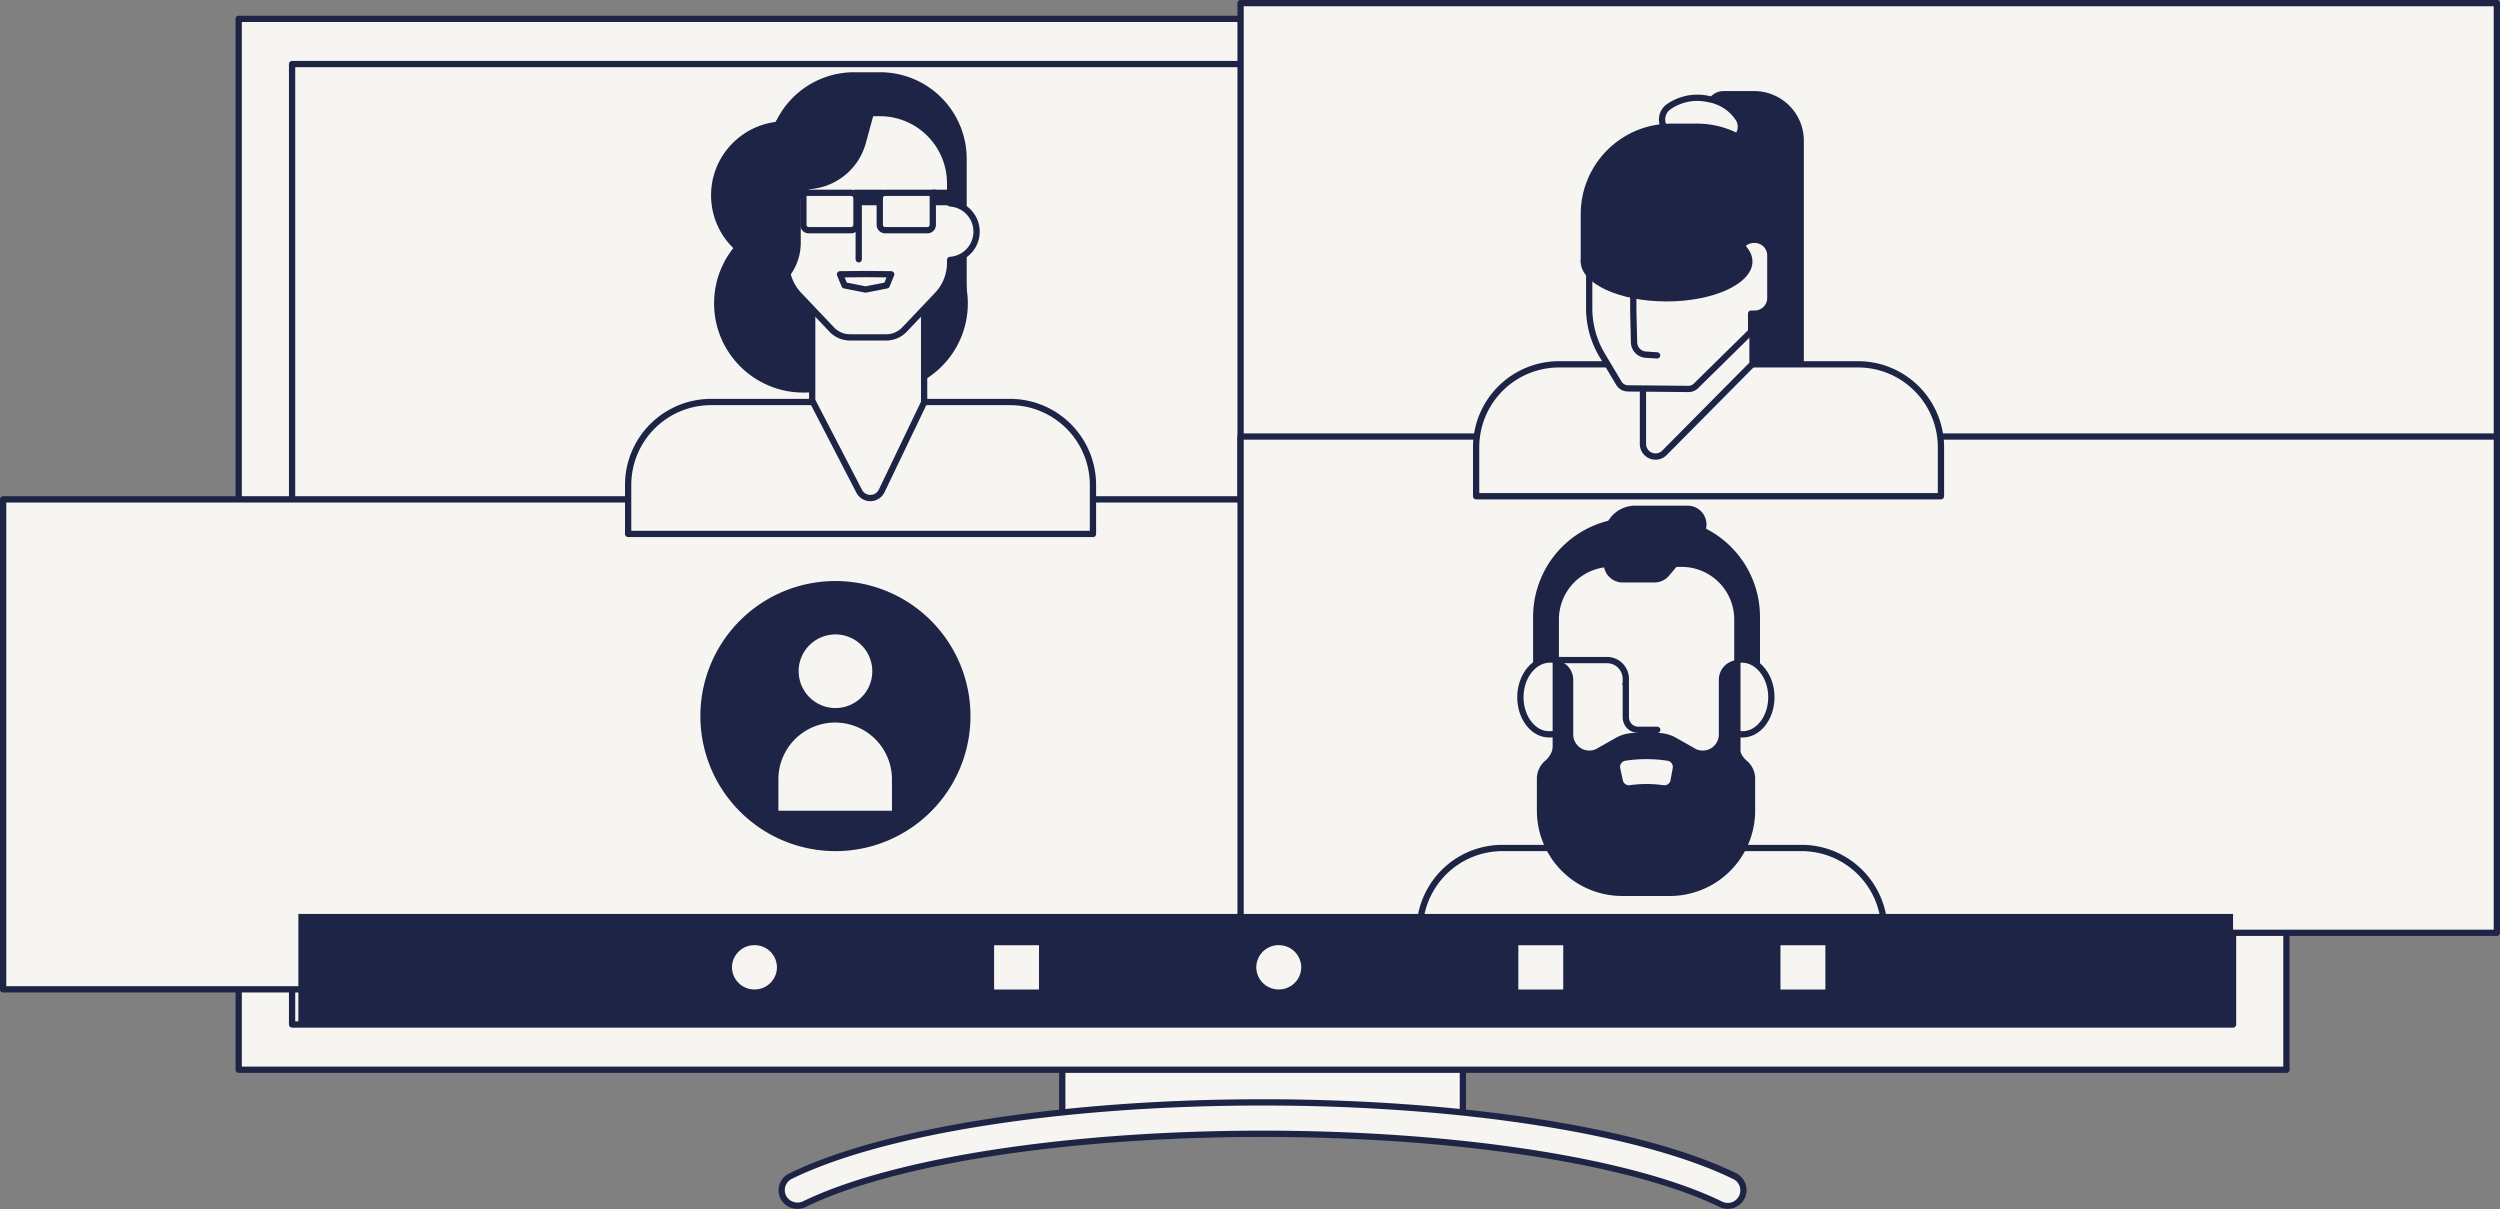
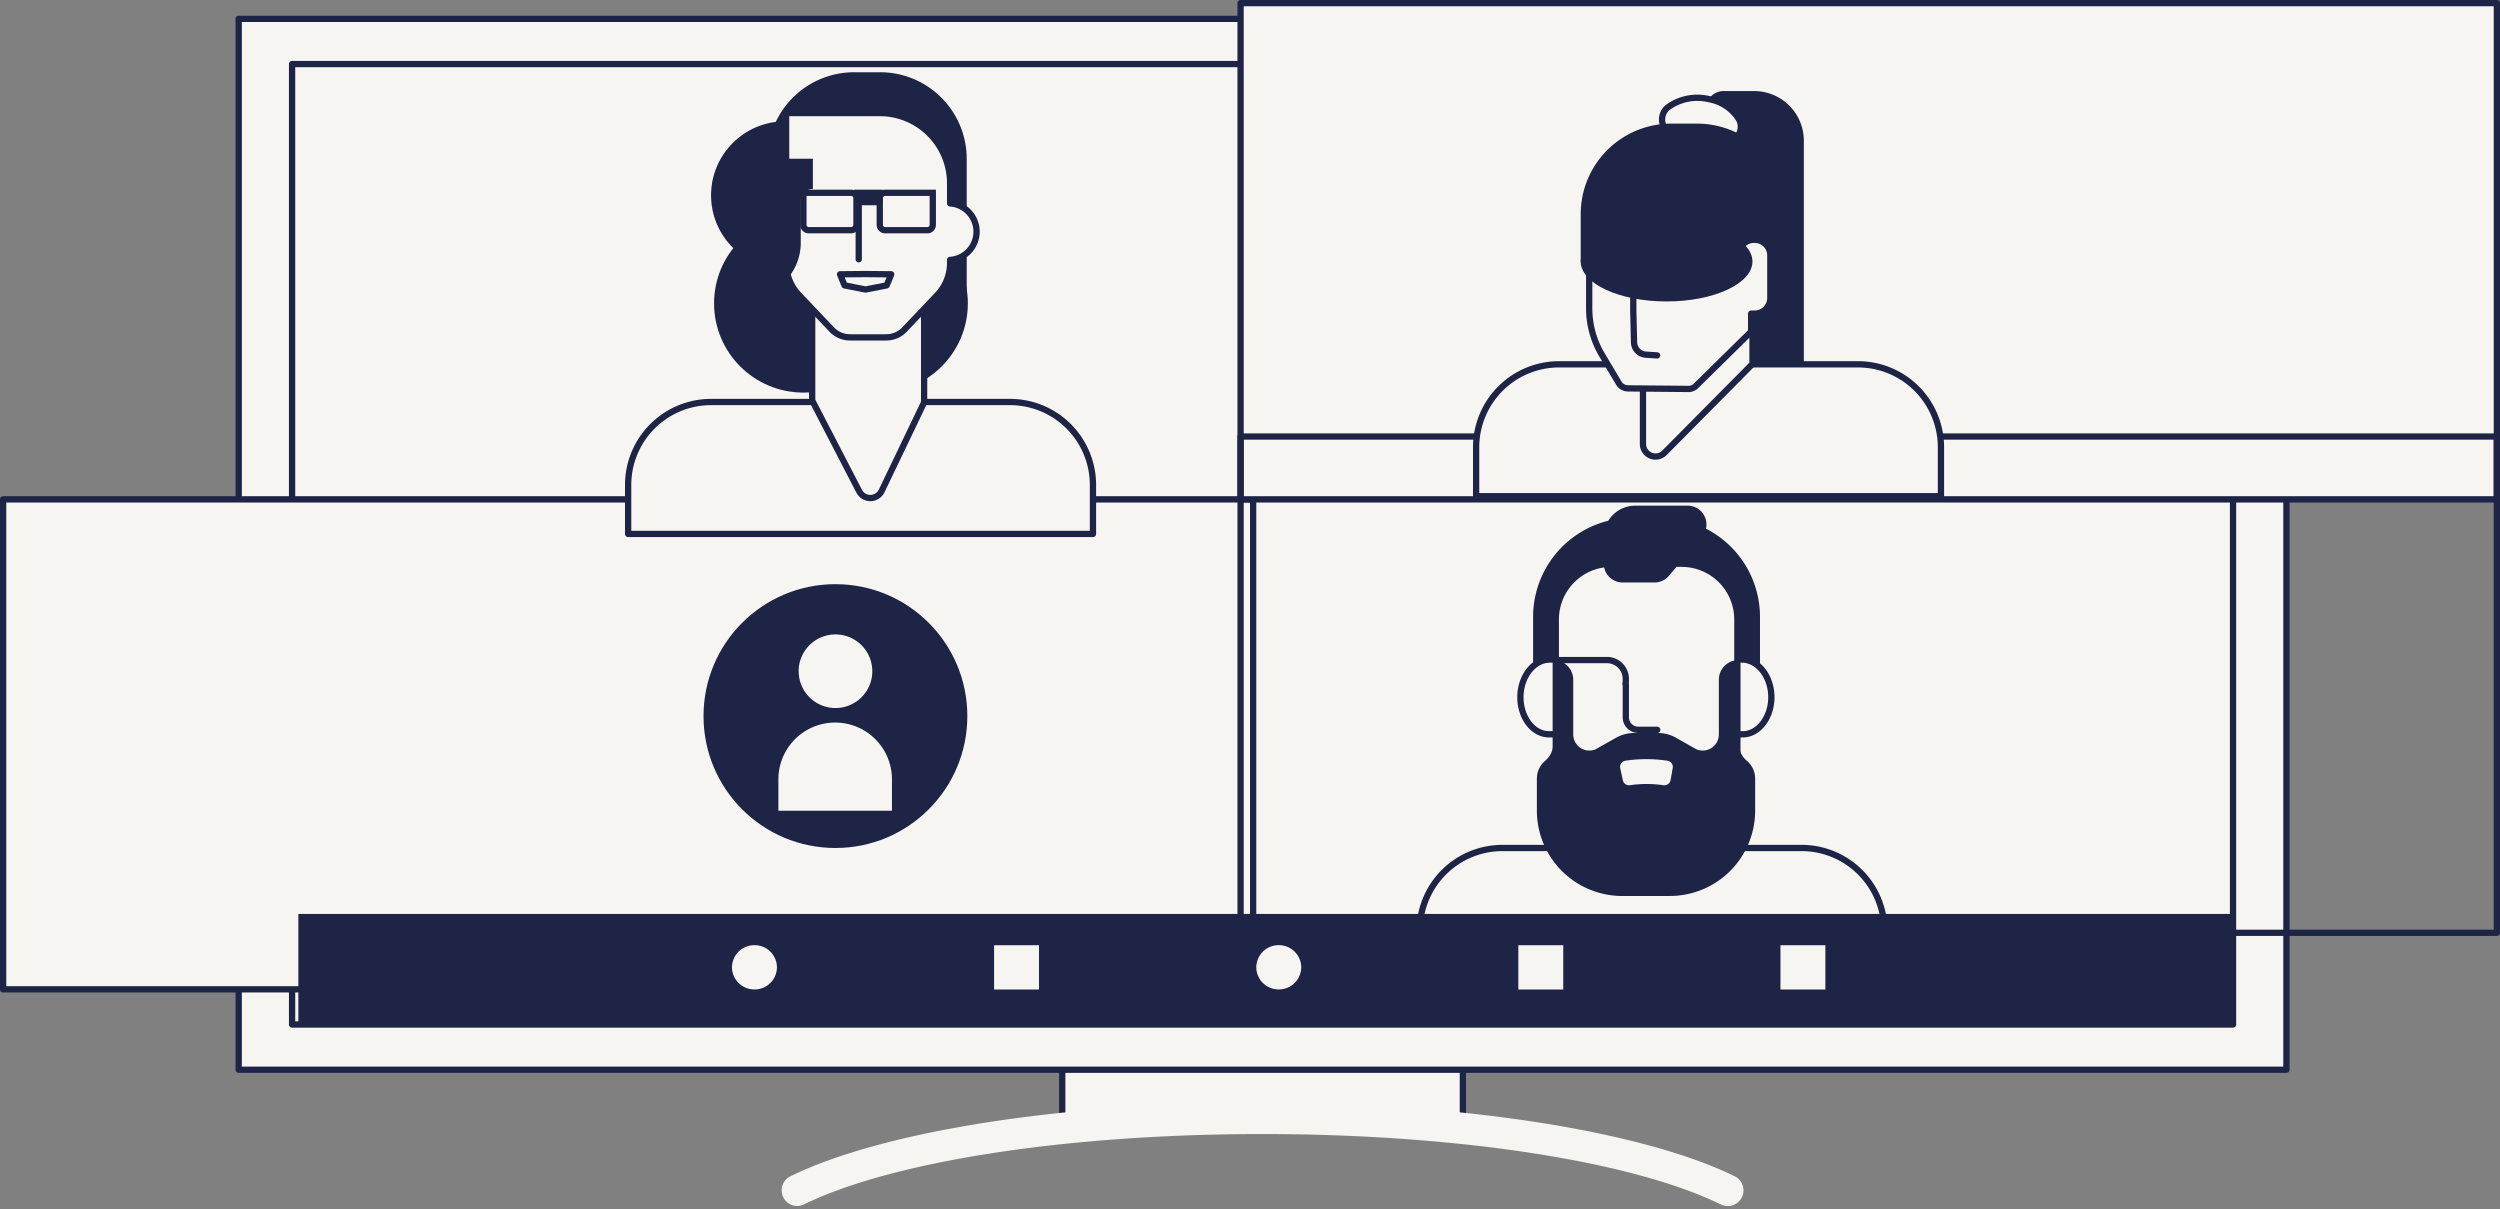
<svg xmlns="http://www.w3.org/2000/svg" viewBox="0 0 398 192.5">
  <rect x="0" y="0" width="398" height="192.5" fill="#808080" stroke="none" />
  <defs>
    <style>.cls-1,.cls-7{fill:none;}.cls-2,.cls-6{fill:#f6f5f1;}.cls-3{fill:#1d2445;}.cls-4{clip-path:url(#clip-path);}.cls-5{clip-path:url(#clip-path-2);}.cls-6,.cls-7{stroke:#1d2445;stroke-linecap:round;stroke-linejoin:round;}.cls-8{clip-path:url(#clip-path-3);}.cls-9{clip-path:url(#clip-path-4);}.cls-10{clip-path:url(#clip-path-5);}.cls-11{clip-path:url(#clip-path-6);}.cls-12{clip-path:url(#clip-path-7);}.cls-13{clip-path:url(#clip-path-8);}</style>
    <clipPath id="clip-path" transform="translate(0 0)">
      <rect class="cls-1" y="79" width="200" height="79" />
    </clipPath>
    <clipPath id="clip-path-2" transform="translate(0 0)">
      <rect class="cls-1" x="99.5" y="11.5" width="75" height="74" />
    </clipPath>
    <clipPath id="clip-path-3" transform="translate(0 0)">
      <rect class="cls-1" x="111.5" y="92.5" width="43" height="43" />
    </clipPath>
    <clipPath id="clip-path-4" transform="translate(0 0)">
      <rect class="cls-1" x="197" width="201" height="80" />
    </clipPath>
    <clipPath id="clip-path-5" transform="translate(0 0)">
      <rect class="cls-1" x="197" y="69" width="201" height="80" />
    </clipPath>
    <clipPath id="clip-path-6" transform="translate(0 0)">
      <rect class="cls-1" x="234.5" y="14.5" width="75" height="65" />
    </clipPath>
    <clipPath id="clip-path-7" transform="translate(0 0)">
      <rect class="cls-1" x="225.5" y="80.5" width="75" height="76" />
    </clipPath>
    <clipPath id="clip-path-8" transform="translate(0 0)">
      <rect class="cls-1" x="47.5" y="145.5" width="308" height="18" />
    </clipPath>
  </defs>
  <g id="Layer_2" data-name="Layer 2">
    <g id="Layer_1-2" data-name="Layer 1">
      <polygon class="cls-2" points="169.11 179.28 200.79 177.15 232.89 179.28 232.89 127.77 169.11 127.77 169.11 179.28" />
      <path class="cls-3" d="M168.77,179.64a.48.48,0,0,1-.16-.36V127.77a.5.5,0,0,1,.5-.5h63.78a.5.5,0,0,1,.5.5v51.51a.48.48,0,0,1-.16.36.5.5,0,0,1-.37.14l-32-2.13-31.68,2.13h0A.48.48,0,0,1,168.77,179.64Zm.84-51.37v50.48l31.21-2.1,31.57,2.1V128.27Z" transform="translate(0 0)" />
      <rect class="cls-2" x="38" y="3" width="326" height="167.3" />
      <path class="cls-3" d="M37.5,170.3V3a.5.5,0,0,1,.5-.5H364a.5.5,0,0,1,.5.5V170.3a.5.5,0,0,1-.5.5H38A.5.5,0,0,1,37.5,170.3ZM363.5,3.5H38.5V169.8h325Z" transform="translate(0 0)" />
      <rect class="cls-2" x="46.5" y="10.2" width="308.99" height="152.9" />
      <path class="cls-3" d="M46,163.1V10.2a.5.5,0,0,1,.5-.5h309a.5.5,0,0,1,.5.5V163.1a.5.5,0,0,1-.5.5H46.5A.5.5,0,0,1,46,163.1ZM355,10.7H47V162.6H355Z" transform="translate(0 0)" />
      <path class="cls-2" d="M124.7,190.6a2.49,2.49,0,0,1,1.14-3.34c14.77-7.23,43.57-11.72,75.16-11.72s60.39,4.49,75.16,11.72a2.5,2.5,0,1,1-2.2,4.49c-14.13-6.92-42.08-11.21-73-11.21s-58.83,4.29-73,11.21a2.56,2.56,0,0,1-1.1.25A2.48,2.48,0,0,1,124.7,190.6Z" transform="translate(0 0)" />
-       <path class="cls-3" d="M124.25,190.82a3,3,0,0,1,1.37-4C140.46,179.55,169.34,175,201,175s60.54,4.51,75.38,11.77a3,3,0,0,1,1.37,4,3,3,0,0,1-2.69,1.68,3,3,0,0,1-1.32-.3C259.68,185.31,231.8,181,201,181s-58.68,4.27-72.74,11.16a3,3,0,0,1-1.32.3A3,3,0,0,1,124.25,190.82Zm149.93.48a2,2,0,0,0,2.68-.92,2,2,0,0,0-.92-2.67C261.23,180.51,232.52,176,201,176s-60.23,4.47-74.94,11.67a2,2,0,0,0-.92,2.67,2.05,2.05,0,0,0,2.68.92C142,184.35,170.05,180,201,180S260,184.35,274.18,191.3Z" transform="translate(0 0)" />
      <g class="cls-4">
        <rect class="cls-2" x="0.5" y="79.49" width="199" height="78.01" />
        <path class="cls-3" d="M199.5,158H.5a.49.49,0,0,1-.5-.49v-78A.49.49,0,0,1,.5,79h199a.49.49,0,0,1,.5.49v78A.49.49,0,0,1,199.5,158ZM1,80v77H199V80Z" transform="translate(0 0)" />
      </g>
      <g class="cls-5">
        <path class="cls-6" d="M100,77.15V85h74V77.15A13.21,13.21,0,0,0,160.77,64H113.23A13.21,13.21,0,0,0,100,77.15Z" transform="translate(0 0)" />
        <ellipse class="cls-3" cx="127.91" cy="48.3" rx="14.23" ry="14.2" />
        <ellipse class="cls-3" cx="139.85" cy="48.3" rx="14.23" ry="14.2" />
        <path class="cls-6" d="M136.79,78.22,129.3,63.76V46h17.82V64.06l-6.76,14.1A2,2,0,0,1,136.79,78.22Z" transform="translate(0 0)" />
        <ellipse class="cls-3" cx="125.01" cy="31.09" rx="11.81" ry="11.78" />
        <path class="cls-3" d="M153.9,25.27A13.79,13.79,0,0,0,140.09,11.5H136a13.79,13.79,0,0,0-13.81,13.77V48.72H153.9Z" transform="translate(0 0)" />
        <path class="cls-2" d="M125.15,18V41.81a7.42,7.42,0,0,0,2,5.11l5.26,5.54a4,4,0,0,0,2.9,1.25h5.73A4,4,0,0,0,144,52.46l5.26-5.54a7.42,7.42,0,0,0,2-5.11v-.43a4.51,4.51,0,0,0,0-9V29.14A11.18,11.18,0,0,0,140.08,18H125.15Z" transform="translate(0 0)" />
        <path class="cls-7" d="M125.15,18V41.81a7.42,7.42,0,0,0,2,5.11l5.26,5.54a4,4,0,0,0,2.9,1.25h5.73A4,4,0,0,0,144,52.46l5.26-5.54a7.42,7.42,0,0,0,2-5.11v-.43a4.51,4.51,0,0,0,0-9V29.14A11.18,11.18,0,0,0,140.08,18H125.15Z" transform="translate(0 0)" />
-         <path class="cls-3" d="M121.88,24.56v5.58h6.32a10,10,0,0,0,9.65-7.39l2-7.34h-8.74A9.17,9.17,0,0,0,121.88,24.56Z" transform="translate(0 0)" />
-         <polygon class="cls-3" points="148.38 30.19 152.96 30.19 152.85 32.68 148.38 32.68 148.38 30.19" />
        <line class="cls-7" x1="136.71" y1="31.6" x2="136.71" y2="41.28" />
        <path class="cls-3" d="M140.94,31.19H148v4.6a.36.36,0,0,1-.36.36h-6.72a.36.36,0,0,1-.36-.36V31.55a.36.36,0,0,1,.36-.36m0-1a1.36,1.36,0,0,0-1.36,1.36v4.24a1.36,1.36,0,0,0,1.36,1.36h6.72A1.36,1.36,0,0,0,149,35.79v-5.6Z" transform="translate(0 0)" />
        <path class="cls-3" d="M128.4,31.19h7.09a.36.36,0,0,1,.36.36v4.24a.36.36,0,0,1-.36.36h-6.73a.36.36,0,0,1-.36-.36v-4.6m-1-1v5.6a1.35,1.35,0,0,0,1.35,1.36h6.73a1.35,1.35,0,0,0,1.35-1.36V31.55a1.35,1.35,0,0,0-1.35-1.36Z" transform="translate(0 0)" />
        <polygon class="cls-6" points="133.73 43.67 134.45 45.43 137.8 46.09 141.16 45.43 141.88 43.67 137.8 43.63 133.73 43.67" />
        <path class="cls-3" d="M129.41,25.27h-6.78v10.8a3.35,3.35,0,0,1-3.36,3.35h0V49.1c.13-.13,2.43-1.8,4.56-3.34a8.75,8.75,0,0,0,3.65-7.12V32a1.93,1.93,0,0,1,1.93-1.92h0Z" transform="translate(0 0)" />
        <rect class="cls-3" x="118.52" y="27.88" width="6.34" height="11.54" />
        <polygon class="cls-3" points="135.97 30.19 140.54 30.19 140.44 32.68 135.97 32.68 135.97 30.19" />
      </g>
      <g class="cls-8">
        <circle class="cls-3" cx="133" cy="114" r="21" />
-         <path class="cls-3" d="M111.5,114A21.5,21.5,0,1,1,133,135.5,21.52,21.52,0,0,1,111.5,114Zm1,0A20.5,20.5,0,1,0,133,93.5,20.52,20.52,0,0,0,112.5,114Z" transform="translate(0 0)" />
+         <path class="cls-3" d="M111.5,114Zm1,0A20.5,20.5,0,1,0,133,93.5,20.52,20.52,0,0,0,112.5,114Z" transform="translate(0 0)" />
        <circle class="cls-2" cx="133" cy="106.81" r="6.36" />
        <path class="cls-3" d="M126.15,106.81a6.85,6.85,0,1,1,6.85,6.86A6.85,6.85,0,0,1,126.15,106.81Zm1,0A5.86,5.86,0,1,0,133,101,5.87,5.87,0,0,0,127.14,106.81Z" transform="translate(0 0)" />
        <path class="cls-2" d="M123.47,124.06v5.52h19.06v-5.52a9.53,9.53,0,0,0-9.53-9.53h0A9.53,9.53,0,0,0,123.47,124.06Z" transform="translate(0 0)" />
        <path class="cls-3" d="M123,129.59v-5.52a10,10,0,1,1,20.06,0v5.51a.5.5,0,0,1-.5.5H123.47A.49.49,0,0,1,123,129.59ZM142,124.07a9,9,0,0,0-18.08,0v5H142Z" transform="translate(0 0)" />
      </g>
      <g class="cls-9">
        <rect class="cls-2" x="197.5" y="0.5" width="200" height="79" />
        <path class="cls-3" d="M197.5,0h200a.5.5,0,0,1,.5.5v79a.5.5,0,0,1-.5.5h-200a.5.5,0,0,1-.5-.5V.5A.5.5,0,0,1,197.5,0ZM397,79V1H198V79Z" transform="translate(0 0)" />
      </g>
      <g class="cls-10">
-         <rect class="cls-2" x="197.5" y="69.5" width="200" height="79" />
        <path class="cls-3" d="M197.5,69h200a.5.5,0,0,1,.5.5v79a.5.5,0,0,1-.5.5h-200a.5.5,0,0,1-.5-.5v-79A.5.5,0,0,1,197.5,69ZM397,148V70H198v78Z" transform="translate(0 0)" />
      </g>
      <g class="cls-11">
        <path class="cls-3" d="M271.61,62.39V17.26a2.77,2.77,0,0,1,2.77-2.76h4.89a7.9,7.9,0,0,1,7.9,7.89v40Z" transform="translate(0 0)" />
        <path class="cls-6" d="M272.51,21.41a2.46,2.46,0,0,0-1.49-.76,3.06,3.06,0,0,0-2.42.38,2.49,2.49,0,1,1-3-4A8,8,0,0,1,272,15.77a7.1,7.1,0,0,1,4.81,3.16,2.47,2.47,0,0,1-.92,3.39,2.43,2.43,0,0,1-1.24.33A2.48,2.48,0,0,1,272.51,21.41Z" transform="translate(0 0)" />
        <path class="cls-3" d="M284.58,40.36V34.07a14.41,14.41,0,0,0-14.42-14.39h-4.09a14.41,14.41,0,0,0-14.42,14.39v7.69L274.87,50h0A9.69,9.69,0,0,0,284.58,40.36Z" transform="translate(0 0)" />
        <path class="cls-6" d="M235,71.15V79h74V71.15A13.21,13.21,0,0,0,295.77,58H248.23A13.21,13.21,0,0,0,235,71.15Z" transform="translate(0 0)" />
        <path class="cls-6" d="M265,72.07l14-14.13V40.59H261.56V70.67A2,2,0,0,0,265,72.07Z" transform="translate(0 0)" />
        <path class="cls-2" d="M276.76,40.41H253v8.68a14.49,14.49,0,0,0,2.06,7.45L257.72,61a1.7,1.7,0,0,0,1.44.83l9.63.09a1.67,1.67,0,0,0,1.21-.49l8.78-8.64V49.93a2,2,0,0,0,.43,0h.15a2.49,2.49,0,0,0,2.48-2.48V40.65a2.48,2.48,0,0,0-2.48-2.47h-.15a2.47,2.47,0,0,0-2.45,2.23Z" transform="translate(0 0)" />
        <path class="cls-7" d="M276.76,40.41H253v8.68a14.49,14.49,0,0,0,2.06,7.45L257.72,61a1.7,1.7,0,0,0,1.44.83l9.63.09a1.67,1.67,0,0,0,1.21-.49l8.78-8.64V49.93a2,2,0,0,0,.43,0h.15a2.49,2.49,0,0,0,2.48-2.48V40.65a2.48,2.48,0,0,0-2.48-2.47h-.15a2.47,2.47,0,0,0-2.45,2.23Z" transform="translate(0 0)" />
        <path class="cls-6" d="M263.81,56.58,262,56.46a2,2,0,0,1-1.86-1.94l-.12-5V45" transform="translate(0 0)" />
        <ellipse class="cls-3" cx="265.32" cy="41.63" rx="13.67" ry="6.36" />
      </g>
      <g class="cls-12">
        <path class="cls-6" d="M226,148.18V156h74v-7.83A13.19,13.19,0,0,0,286.77,135H239.23A13.19,13.19,0,0,0,226,148.18Z" transform="translate(0 0)" />
        <path class="cls-3" d="M244.07,98.17a15.77,15.77,0,0,1,15.82-15.73h4.49a15.77,15.77,0,0,1,15.81,15.73v12.37l-36.12-.36Z" transform="translate(0 0)" />
        <path class="cls-6" d="M282,111h0c0-3.29-2.1-6-4.69-6h-7.61a1.06,1.06,0,0,0-.92,1.16v9.57a1.07,1.07,0,0,0,.92,1.17h7.61C279.86,117,282,114.31,282,111Z" transform="translate(0 0)" />
        <path class="cls-6" d="M242.05,111h0c0-3.29,2.11-6,4.7-6h7.61a1.06,1.06,0,0,1,.92,1.16v9.57a1.07,1.07,0,0,1-.92,1.17h-7.61C244.16,117,242.05,114.31,242.05,111Z" transform="translate(0 0)" />
        <path class="cls-6" d="M247.68,98.6v27.84h28.91V98.6a8.87,8.87,0,0,0-8.9-8.85H256.57A8.87,8.87,0,0,0,247.68,98.6Z" transform="translate(0 0)" />
        <path class="cls-6" d="M263.83,116.19h-3a2,2,0,0,1-2-2v-5.3h-.06a2.13,2.13,0,0,0,.06-.45v-.36a3,3,0,0,0-3-3h-8" transform="translate(0 0)" />
        <path class="cls-3" d="M246,121.11h0a3.73,3.73,0,0,0-1.33,2.85v5.13a13.59,13.59,0,0,0,13.63,13.55h5.48l-.5-25.95h-3.06a6,6,0,0,0-3,.79l-3.06,1.73a1.13,1.13,0,0,1-.22.11,2.56,2.56,0,0,1-3.48-2.41v-8.69a3.15,3.15,0,0,0-3.16-3.14v13.19A3.71,3.71,0,0,1,246,121.11Z" transform="translate(0 0)" />
        <path class="cls-3" d="M278.09,121.11h0a3.73,3.73,0,0,1,1.33,2.85v5.13a13.59,13.59,0,0,1-13.62,13.55h-5.49l.5-25.95h3.06a5.92,5.92,0,0,1,3,.79l3.06,1.73a1.13,1.13,0,0,0,.22.11,2.57,2.57,0,0,0,3.49-2.41v-8.69a3.14,3.14,0,0,1,3.15-3.14v13.19A3.71,3.71,0,0,0,278.09,121.11Z" transform="translate(0 0)" />
        <path class="cls-3" d="M258.32,92.73h5.08a3,3,0,0,0,2.3-1.07L271,85.39a3,3,0,0,0-2.3-4.89h-8.38a5,5,0,0,0-5,5v4.29A3,3,0,0,0,258.32,92.73Z" transform="translate(0 0)" />
        <path class="cls-2" d="M264.8,125a18.78,18.78,0,0,0-5.29,0,1,1,0,0,1-1.15-.76l-.42-1.94a1,1,0,0,1,.79-1.19,22.39,22.39,0,0,1,6.74,0,1,1,0,0,1,.83,1.16l-.36,2A1,1,0,0,1,264.8,125Z" transform="translate(0 0)" />
      </g>
      <g class="cls-13">
        <rect class="cls-3" x="47.5" y="145.5" width="308" height="18" />
        <rect class="cls-2" x="283.45" y="150.48" width="7.15" height="7.05" />
        <rect class="cls-2" x="241.72" y="150.48" width="7.15" height="7.05" />
        <path class="cls-2" d="M200,154h0a3.55,3.55,0,0,1,3.58-3.53h0a3.56,3.56,0,0,1,3.58,3.53h0a3.56,3.56,0,0,1-3.58,3.52h0A3.55,3.55,0,0,1,200,154Z" transform="translate(0 0)" />
        <rect class="cls-2" x="158.26" y="150.48" width="7.15" height="7.05" />
        <path class="cls-2" d="M116.53,154h0a3.56,3.56,0,0,1,3.58-3.53h0a3.55,3.55,0,0,1,3.58,3.53h0a3.55,3.55,0,0,1-3.58,3.52h0A3.56,3.56,0,0,1,116.53,154Z" transform="translate(0 0)" />
      </g>
    </g>
  </g>
</svg>